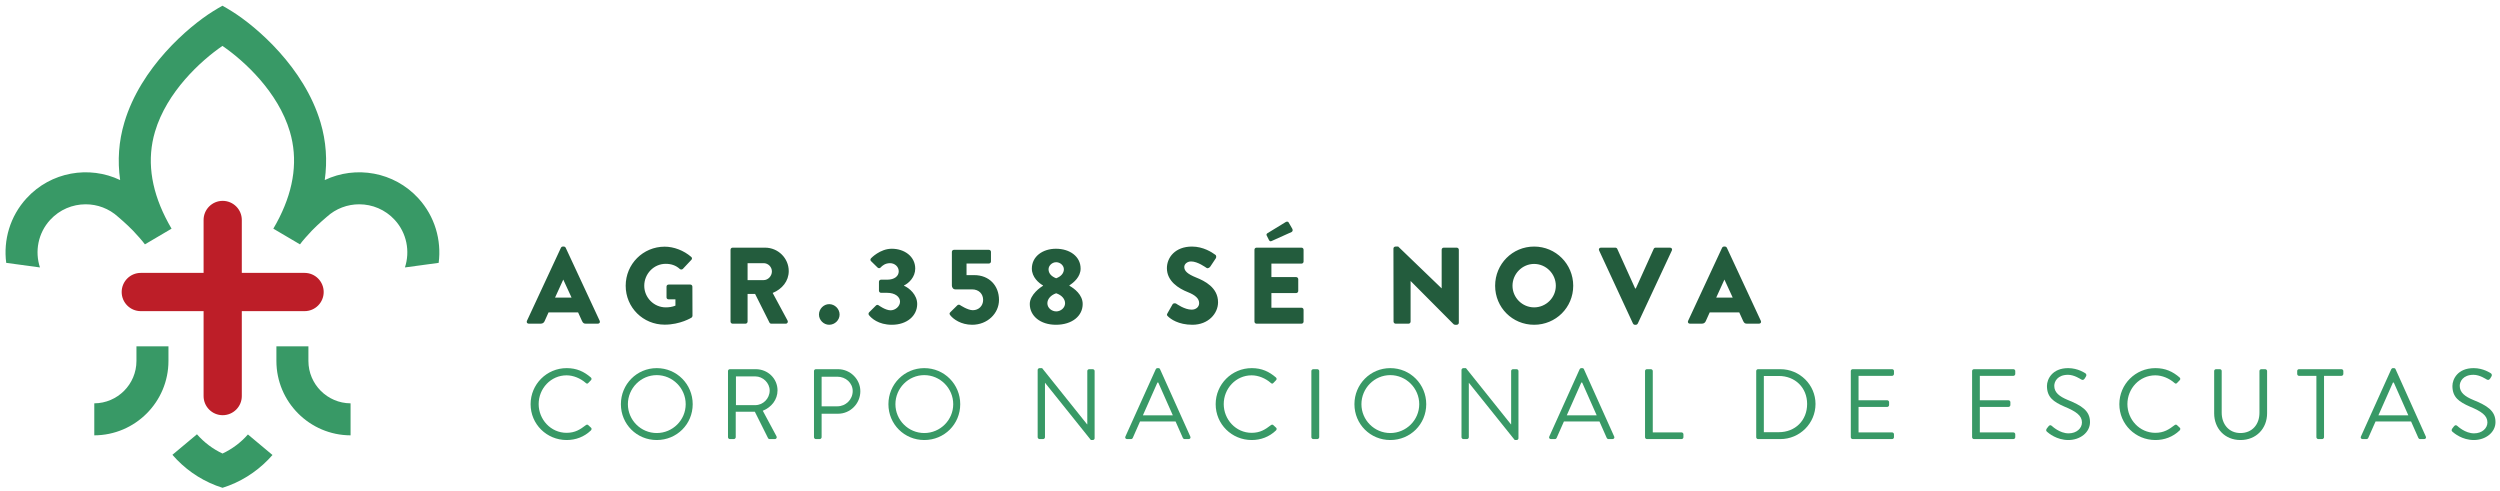
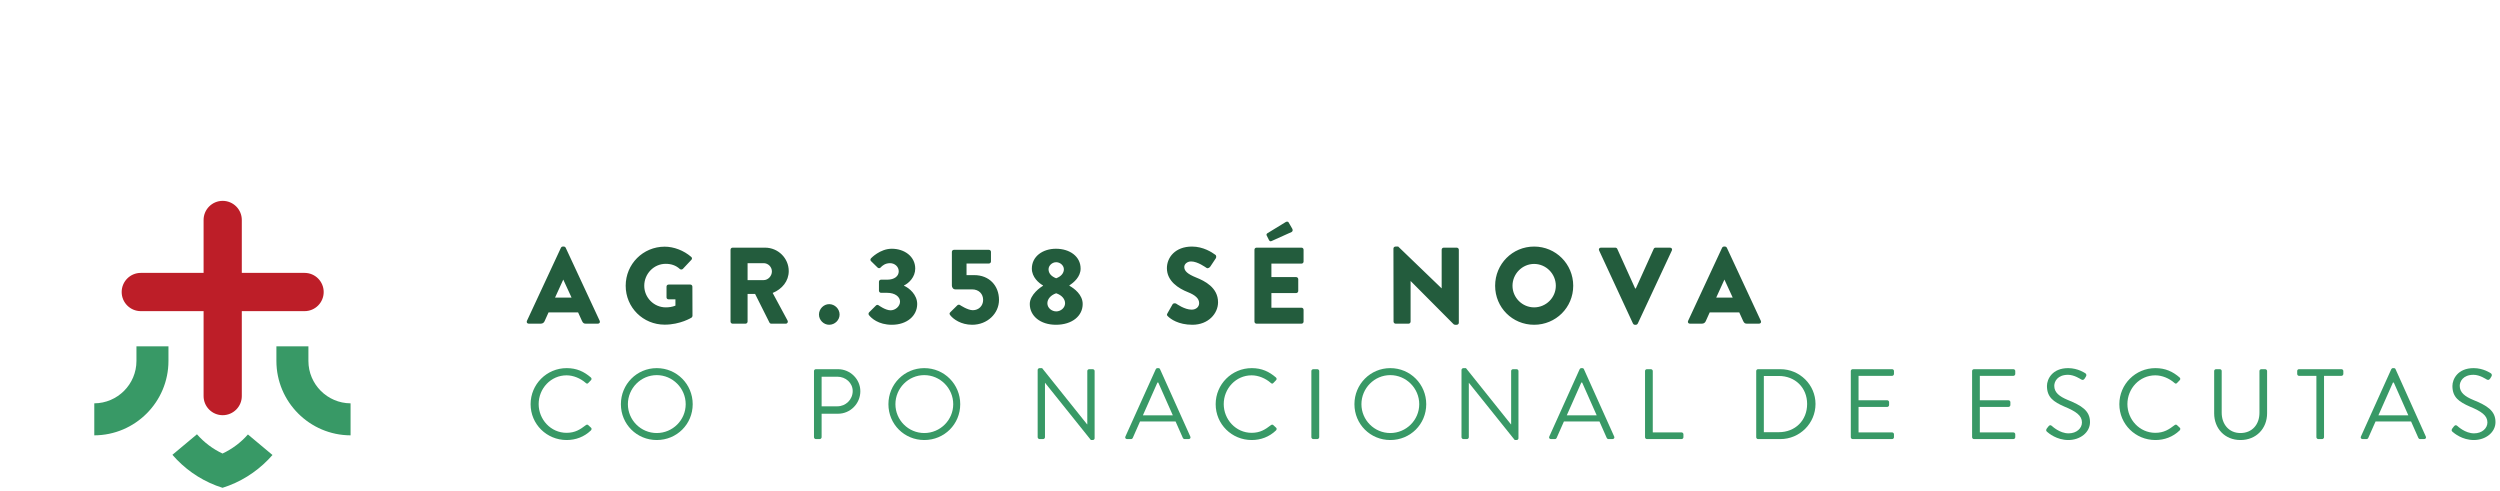
<svg xmlns="http://www.w3.org/2000/svg" width="392" height="77" viewBox="0 0 392 77" fill="none">
  <path d="M34.916 31.494C33.261 31.494 31.923 32.837 31.923 34.487V42.79H22.073C20.418 42.79 19.079 44.134 19.079 45.789C19.079 47.443 20.418 48.786 22.073 48.786H31.923V62.108C31.923 63.758 33.261 65.102 34.916 65.102C36.572 65.102 37.915 63.758 37.915 62.108V48.786H47.761C49.415 48.786 50.754 47.443 50.754 45.789C50.754 44.134 49.415 42.79 47.761 42.79H37.915V34.487C37.915 32.837 36.572 31.494 34.916 31.494Z" fill="#BD1E28" />
-   <path d="M65.593 31.086C61.773 26.92 55.773 25.922 50.92 28.233C51.349 25.173 51.136 22.151 50.259 19.199C47.698 10.583 40.226 4.189 36.376 1.782C35.777 1.407 35.27 1.112 34.879 0.896C34.488 1.112 33.981 1.407 33.383 1.782C29.532 4.189 22.06 10.583 19.499 19.199C18.618 22.151 18.405 25.173 18.838 28.233C13.986 25.922 7.986 26.92 4.165 31.086C1.558 33.926 0.51 37.66 0.975 41.215L6.264 41.934C5.442 39.427 5.957 36.558 7.865 34.479C9.354 32.857 11.387 32.034 13.433 32.034C15.254 32.034 17.083 32.687 18.531 34.013C18.531 34.013 19.869 35.14 20.846 36.155C21.382 36.703 22.426 37.884 22.721 38.317L26.9 35.856C26.547 35.256 26.226 34.663 25.932 34.072C23.598 29.402 23.046 24.9 24.302 20.654C26.143 14.421 31.453 9.549 34.879 7.199C38.305 9.549 43.615 14.421 45.456 20.654C46.708 24.9 46.156 29.402 43.827 34.072C43.532 34.663 43.211 35.256 42.858 35.856L47.037 38.317C47.327 37.884 48.376 36.703 48.908 36.155C49.889 35.14 51.227 34.013 51.227 34.013C52.675 32.687 54.504 32.034 56.325 32.034C58.371 32.034 60.404 32.857 61.893 34.479C63.801 36.558 64.312 39.427 63.494 41.934L68.783 41.215C69.244 37.66 68.196 33.926 65.593 31.086Z" fill="#389966" />
  <path d="M21.395 54.308V56.599C21.395 60.25 18.435 63.223 14.784 63.243V68.262C21.199 68.24 26.414 63.019 26.414 56.599V54.308H21.395Z" fill="#389966" />
  <path d="M48.359 54.308V56.599C48.359 60.25 51.323 63.223 54.97 63.243V68.262C48.554 68.24 43.34 63.019 43.34 56.599V54.308H48.359Z" fill="#389966" />
  <path d="M38.875 68.124C37.773 69.376 36.417 70.399 34.892 71.114C33.353 70.395 31.989 69.359 30.883 68.096L27.033 71.314C27.262 71.575 27.495 71.833 27.74 72.083C29.698 74.092 32.148 75.63 34.892 76.487C37.636 75.63 40.081 74.092 42.042 72.083C42.276 71.841 42.505 71.597 42.725 71.342L38.875 68.124Z" fill="#389966" />
  <path d="M83.198 63.376C83.198 66.519 85.726 68.997 88.852 68.997C90.25 68.997 91.597 68.515 92.661 67.484C92.778 67.368 92.794 67.152 92.678 67.069L92.212 66.636C92.113 66.569 91.996 66.552 91.83 66.685C90.998 67.318 90.2 67.867 88.835 67.867C86.357 67.867 84.462 65.771 84.462 63.359C84.462 60.931 86.357 58.852 88.835 58.852C89.9 58.852 91.014 59.319 91.83 60.033C91.996 60.183 92.113 60.2 92.246 60.05L92.661 59.618C92.794 59.501 92.778 59.301 92.645 59.185C91.581 58.27 90.432 57.722 88.852 57.722C85.726 57.722 83.198 60.25 83.198 63.376Z" fill="#389966" />
  <path d="M97.356 63.376C97.356 66.519 99.85 68.997 102.978 68.997C106.121 68.997 108.615 66.519 108.615 63.376C108.615 60.25 106.121 57.722 102.978 57.722C99.85 57.722 97.356 60.25 97.356 63.376ZM98.454 63.376C98.454 60.881 100.483 58.819 102.978 58.819C105.472 58.819 107.517 60.881 107.517 63.376C107.517 65.871 105.472 67.9 102.978 67.9C100.483 67.9 98.454 65.871 98.454 63.376Z" fill="#389966" />
-   <path d="M114.149 68.548C114.149 68.715 114.282 68.848 114.449 68.848H115.064C115.214 68.848 115.363 68.715 115.363 68.548V64.557H118.357L120.436 68.715C120.469 68.765 120.536 68.848 120.685 68.848H121.483C121.749 68.848 121.866 68.598 121.749 68.399L119.605 64.407C120.968 63.858 121.916 62.661 121.916 61.214C121.916 59.352 120.386 57.888 118.506 57.888H114.449C114.282 57.888 114.149 58.021 114.149 58.17V68.548ZM115.397 63.526V59.018H118.423C119.638 59.018 120.685 60.05 120.685 61.23C120.685 62.512 119.638 63.526 118.423 63.526H115.397Z" fill="#389966" />
  <path d="M127.633 68.548C127.633 68.715 127.766 68.848 127.932 68.848H128.53C128.68 68.848 128.83 68.715 128.83 68.548V64.873H131.407C133.32 64.873 134.901 63.293 134.901 61.347C134.901 59.452 133.32 57.888 131.391 57.888H127.932C127.766 57.888 127.633 58.021 127.633 58.17V68.548ZM128.83 63.709V59.068H131.308C132.606 59.068 133.703 60.05 133.703 61.314C133.703 62.661 132.606 63.709 131.308 63.709H128.83Z" fill="#389966" />
  <path d="M139.304 63.376C139.304 66.519 141.799 68.997 144.926 68.997C148.069 68.997 150.564 66.519 150.564 63.376C150.564 60.25 148.069 57.722 144.926 57.722C141.799 57.722 139.304 60.25 139.304 63.376ZM140.402 63.376C140.402 60.881 142.431 58.819 144.926 58.819C147.42 58.819 149.466 60.881 149.466 63.376C149.466 65.871 147.42 67.9 144.926 67.9C142.431 67.9 140.402 65.871 140.402 63.376Z" fill="#389966" />
  <path d="M162.705 68.548C162.705 68.715 162.854 68.848 163.004 68.848H163.553C163.719 68.848 163.853 68.715 163.853 68.548V60.033H163.87L171.054 68.997H171.336C171.502 68.997 171.636 68.881 171.636 68.715V58.17C171.636 58.021 171.502 57.888 171.336 57.888H170.788C170.621 57.888 170.488 58.021 170.488 58.17V66.536C170.472 66.536 170.472 66.536 170.455 66.536L163.403 57.722H163.004C162.854 57.722 162.705 57.855 162.705 58.004V68.548Z" fill="#389966" />
  <path d="M176.729 68.848H177.345C177.494 68.848 177.578 68.748 177.611 68.681L178.758 66.087H184.329L185.477 68.681C185.511 68.748 185.61 68.848 185.743 68.848H186.375C186.608 68.848 186.741 68.648 186.641 68.449L181.901 57.904C181.868 57.805 181.785 57.722 181.635 57.722H181.485C181.352 57.722 181.269 57.805 181.219 57.904L176.463 68.449C176.363 68.648 176.496 68.848 176.729 68.848ZM179.207 65.123L181.485 59.984H181.618C182.384 61.697 183.132 63.409 183.897 65.123H179.207Z" fill="#389966" />
  <path d="M190.617 63.376C190.617 66.519 193.144 68.997 196.271 68.997C197.668 68.997 199.015 68.515 200.08 67.484C200.197 67.368 200.213 67.152 200.097 67.069L199.631 66.636C199.531 66.569 199.415 66.552 199.249 66.685C198.417 67.318 197.619 67.867 196.254 67.867C193.776 67.867 191.881 65.771 191.881 63.359C191.881 60.931 193.776 58.852 196.254 58.852C197.319 58.852 198.433 59.319 199.249 60.033C199.415 60.183 199.531 60.2 199.665 60.05L200.08 59.618C200.213 59.501 200.197 59.301 200.063 59.185C198.998 58.27 197.851 57.722 196.271 57.722C193.144 57.722 190.617 60.25 190.617 63.376Z" fill="#389966" />
  <path d="M205.622 68.548C205.622 68.715 205.772 68.848 205.921 68.848H206.553C206.704 68.848 206.853 68.715 206.853 68.548V58.17C206.853 58.021 206.704 57.888 206.553 57.888H205.921C205.772 57.888 205.622 58.021 205.622 58.17V68.548Z" fill="#389966" />
  <path d="M212.375 63.376C212.375 66.519 214.87 68.997 217.996 68.997C221.139 68.997 223.634 66.519 223.634 63.376C223.634 60.25 221.139 57.722 217.996 57.722C214.87 57.722 212.375 60.25 212.375 63.376ZM213.472 63.376C213.472 60.881 215.501 58.819 217.996 58.819C220.491 58.819 222.537 60.881 222.537 63.376C222.537 65.871 220.491 67.9 217.996 67.9C215.501 67.9 213.472 65.871 213.472 63.376Z" fill="#389966" />
  <path d="M229.163 68.548C229.163 68.715 229.313 68.848 229.463 68.848H230.011C230.177 68.848 230.311 68.715 230.311 68.548V60.033H230.328L237.512 68.997H237.795C237.962 68.997 238.095 68.881 238.095 68.715V58.17C238.095 58.021 237.962 57.888 237.795 57.888H237.246C237.08 57.888 236.947 58.021 236.947 58.17V66.536C236.93 66.536 236.93 66.536 236.914 66.536L229.862 57.722H229.463C229.313 57.722 229.163 57.855 229.163 58.004V68.548Z" fill="#389966" />
-   <path d="M243.193 68.848H243.809C243.959 68.848 244.042 68.748 244.075 68.681L245.222 66.087H250.794L251.942 68.681C251.975 68.748 252.075 68.848 252.208 68.848H252.84C253.072 68.848 253.205 68.648 253.106 68.449L248.365 57.904C248.332 57.805 248.249 57.722 248.099 57.722H247.95C247.817 57.722 247.734 57.805 247.684 57.904L242.927 68.449C242.827 68.648 242.96 68.848 243.193 68.848ZM245.671 65.123L247.95 59.984H248.083C248.849 61.697 249.597 63.409 250.361 65.123H245.671Z" fill="#389966" />
+   <path d="M243.193 68.848H243.809C243.959 68.848 244.042 68.748 244.075 68.681L245.222 66.087H250.794L251.942 68.681C251.975 68.748 252.075 68.848 252.208 68.848H252.84C253.072 68.848 253.205 68.648 253.106 68.449L248.365 57.904C248.332 57.805 248.249 57.722 248.099 57.722H247.95C247.817 57.722 247.734 57.805 247.684 57.904L242.927 68.449C242.827 68.648 242.96 68.848 243.193 68.848ZM245.671 65.123L247.95 59.984H248.083C248.849 61.697 249.597 63.409 250.361 65.123Z" fill="#389966" />
  <path d="M257.941 68.548C257.941 68.715 258.073 68.848 258.24 68.848H263.662C263.829 68.848 263.962 68.715 263.962 68.548V68.1C263.962 67.933 263.829 67.8 263.662 67.8H259.155V58.17C259.155 58.021 259.006 57.888 258.856 57.888H258.24C258.073 57.888 257.941 58.021 257.941 58.17V68.548Z" fill="#389966" />
  <path d="M275.374 68.548C275.374 68.715 275.507 68.848 275.657 68.848H279.167C282.194 68.848 284.672 66.386 284.672 63.343C284.672 60.333 282.194 57.888 279.167 57.888H275.657C275.507 57.888 275.374 58.021 275.374 58.17V68.548ZM276.571 67.767V58.952H278.917C281.478 58.952 283.357 60.782 283.357 63.343C283.357 65.937 281.478 67.767 278.917 67.767H276.571Z" fill="#389966" />
  <path d="M290.206 68.548C290.206 68.715 290.339 68.848 290.505 68.848H296.676C296.842 68.848 296.975 68.715 296.975 68.548V68.1C296.975 67.933 296.842 67.8 296.676 67.8H291.421V63.808H295.91C296.06 63.808 296.21 63.675 296.21 63.509V63.044C296.21 62.894 296.06 62.761 295.91 62.761H291.421V58.935H296.676C296.842 58.935 296.975 58.786 296.975 58.636V58.17C296.975 58.021 296.842 57.888 296.676 57.888H290.505C290.339 57.888 290.206 58.021 290.206 58.17V68.548Z" fill="#389966" />
  <path d="M309.224 68.548C309.224 68.715 309.357 68.848 309.523 68.848H315.693C315.86 68.848 315.993 68.715 315.993 68.548V68.1C315.993 67.933 315.86 67.8 315.693 67.8H310.438V63.808H314.929C315.078 63.808 315.228 63.675 315.228 63.509V63.044C315.228 62.894 315.078 62.761 314.929 62.761H310.438V58.935H315.693C315.86 58.935 315.993 58.786 315.993 58.636V58.17C315.993 58.021 315.86 57.888 315.693 57.888H309.523C309.357 57.888 309.224 58.021 309.224 58.17V68.548Z" fill="#389966" />
  <path d="M321.011 67.734C321.228 67.917 322.474 68.997 324.321 68.997C326.151 68.997 327.713 67.817 327.713 66.187C327.713 64.374 326.35 63.576 324.221 62.711C322.907 62.162 322.109 61.546 322.109 60.499C322.109 59.834 322.607 58.769 324.271 58.769C325.235 58.769 326.217 59.435 326.333 59.501C326.583 59.634 326.732 59.568 326.882 59.352C326.932 59.252 326.998 59.151 327.065 59.052C327.248 58.752 327.065 58.569 326.965 58.52C326.965 58.52 325.835 57.722 324.288 57.722C321.793 57.722 320.962 59.452 320.962 60.516C320.962 62.295 321.992 63.01 323.706 63.758C325.519 64.508 326.45 65.156 326.45 66.237C326.45 67.152 325.619 67.95 324.354 67.95C322.958 67.95 321.809 66.853 321.71 66.769C321.494 66.569 321.311 66.702 321.161 66.903C321.078 67.001 320.995 67.102 320.928 67.202C320.729 67.501 320.895 67.634 321.011 67.734Z" fill="#389966" />
  <path d="M332.313 63.376C332.313 66.519 334.841 68.997 337.968 68.997C339.365 68.997 340.712 68.515 341.776 67.484C341.893 67.368 341.909 67.152 341.793 67.069L341.327 66.636C341.228 66.569 341.111 66.552 340.945 66.685C340.114 67.318 339.315 67.867 337.951 67.867C335.473 67.867 333.577 65.771 333.577 63.359C333.577 60.931 335.473 58.852 337.951 58.852C339.015 58.852 340.129 59.319 340.945 60.033C341.111 60.183 341.228 60.2 341.361 60.05L341.776 59.618C341.909 59.501 341.893 59.301 341.76 59.185C340.696 58.27 339.547 57.722 337.968 57.722C334.841 57.722 332.313 60.25 332.313 63.376Z" fill="#389966" />
  <path d="M347.181 64.807C347.181 67.185 348.844 68.997 351.305 68.997C353.783 68.997 355.48 67.185 355.48 64.807V58.17C355.48 58.021 355.331 57.888 355.181 57.888H354.582C354.416 57.888 354.282 58.021 354.282 58.17V64.74C354.282 66.536 353.152 67.9 351.305 67.9C349.477 67.9 348.362 66.503 348.362 64.707V58.17C348.362 58.021 348.245 57.888 348.062 57.888H347.481C347.314 57.888 347.181 58.021 347.181 58.17V64.807Z" fill="#389966" />
  <path d="M363.21 68.548C363.21 68.715 363.36 68.848 363.509 68.848H364.109C364.258 68.848 364.408 68.715 364.408 68.548V58.935H367.135C367.302 58.935 367.435 58.786 367.435 58.636V58.17C367.435 58.021 367.302 57.888 367.135 57.888H360.482C360.316 57.888 360.2 58.021 360.2 58.17V58.636C360.2 58.786 360.316 58.935 360.482 58.935H363.21V68.548Z" fill="#389966" />
  <path d="M370.457 68.848H371.072C371.221 68.848 371.304 68.748 371.338 68.681L372.486 66.087H378.057L379.204 68.681C379.238 68.748 379.337 68.848 379.47 68.848H380.103C380.336 68.848 380.469 68.648 380.369 68.449L375.629 57.904C375.596 57.805 375.513 57.722 375.363 57.722H375.213C375.08 57.722 374.997 57.805 374.947 57.904L370.191 68.449C370.091 68.648 370.224 68.848 370.457 68.848ZM372.935 65.123L375.213 59.984H375.346C376.111 61.697 376.859 63.409 377.625 65.123H372.935Z" fill="#389966" />
  <path d="M384.59 67.734C384.806 67.917 386.053 68.997 387.899 68.997C389.729 68.997 391.292 67.817 391.292 66.187C391.292 64.374 389.929 63.576 387.8 62.711C386.485 62.162 385.687 61.546 385.687 60.499C385.687 59.834 386.186 58.769 387.849 58.769C388.814 58.769 389.795 59.435 389.912 59.501C390.161 59.634 390.311 59.568 390.461 59.352C390.51 59.252 390.577 59.151 390.643 59.052C390.826 58.752 390.643 58.569 390.544 58.52C390.544 58.52 389.412 57.722 387.866 57.722C385.371 57.722 384.54 59.452 384.54 60.516C384.54 62.295 385.571 63.01 387.284 63.758C389.096 64.508 390.028 65.156 390.028 66.237C390.028 67.152 389.196 67.95 387.932 67.95C386.535 67.95 385.388 66.853 385.288 66.769C385.072 66.569 384.889 66.702 384.739 66.903C384.656 67.001 384.573 67.102 384.507 67.202C384.306 67.501 384.472 67.634 384.59 67.734Z" fill="#389966" />
  <path d="M82.911 50.753H84.786C85.127 50.753 85.314 50.549 85.397 50.346L86.013 48.982H90.645L91.256 50.324C91.409 50.649 91.546 50.753 91.854 50.753H93.742C94 50.753 94.137 50.533 94.033 50.308L88.702 38.849C88.653 38.745 88.532 38.661 88.412 38.661H88.241C88.124 38.661 88.004 38.745 87.954 38.849L82.624 50.308C82.52 50.533 82.657 50.753 82.911 50.753ZM87.031 46.666L88.312 43.855H88.329L89.622 46.666H87.031ZM98.108 44.807C98.108 48.217 100.831 50.907 104.22 50.907C106.69 50.907 108.444 49.796 108.444 49.796C108.515 49.746 108.581 49.61 108.581 49.526L108.565 44.945C108.565 44.774 108.428 44.62 108.257 44.62H104.836C104.648 44.62 104.511 44.757 104.511 44.945V46.633C104.511 46.803 104.648 46.936 104.836 46.936H105.908V47.925C105.397 48.13 104.886 48.196 104.391 48.196C102.537 48.196 101.019 46.666 101.019 44.807C101.019 42.936 102.52 41.368 104.374 41.368C105.209 41.368 105.958 41.589 106.607 42.188C106.744 42.288 106.93 42.288 107.068 42.167L108.411 40.737C108.548 40.6 108.531 40.395 108.378 40.279C107.218 39.273 105.654 38.678 104.224 38.678C100.831 38.678 98.108 41.402 98.108 44.807ZM114.548 50.429C114.548 50.599 114.686 50.753 114.872 50.753H116.898C117.068 50.753 117.221 50.599 117.221 50.429V46.088H118.398L120.66 50.599C120.693 50.666 120.798 50.753 120.935 50.753H123.201C123.487 50.753 123.608 50.479 123.487 50.258L121.155 45.934C122.635 45.335 123.675 44.075 123.675 42.508C123.675 40.483 122.007 38.832 119.962 38.832H114.872C114.686 38.832 114.548 38.986 114.548 39.152V50.429ZM117.221 43.922V41.265H119.742C120.44 41.265 121.034 41.847 121.034 42.562C121.034 43.277 120.44 43.922 119.742 43.922H117.221ZM128.415 49.323C128.415 50.191 129.147 50.924 130.015 50.924C130.901 50.924 131.649 50.191 131.649 49.323C131.649 48.437 130.901 47.689 130.015 47.689C129.147 47.689 128.415 48.437 128.415 49.323ZM136.252 49.406C136.61 49.868 137.704 50.924 139.849 50.924C142.198 50.924 143.816 49.526 143.816 47.667C143.816 46.204 142.555 45.148 141.753 44.807V44.757C142.522 44.4 143.508 43.431 143.508 42.117C143.508 40.208 141.807 39.003 139.833 39.003C137.973 39.003 136.577 40.5 136.577 40.5C136.461 40.62 136.439 40.824 136.577 40.945L137.616 41.963C137.753 42.084 137.957 42.084 138.077 41.946C138.331 41.656 138.81 41.265 139.558 41.265C140.289 41.265 140.922 41.809 140.922 42.541C140.922 43.273 140.289 43.855 139.096 43.855H138.144C137.973 43.855 137.82 43.992 137.82 44.179V45.593C137.82 45.759 137.973 45.913 138.144 45.913H139.096C140.361 45.913 141.125 46.546 141.125 47.294C141.125 48.042 140.377 48.657 139.645 48.657C138.826 48.657 137.77 47.872 137.77 47.872C137.632 47.772 137.462 47.789 137.346 47.909L136.269 48.982C136.169 49.098 136.153 49.285 136.252 49.406ZM149.066 49.51C149.491 50.021 150.667 50.924 152.438 50.924C154.822 50.924 156.643 49.152 156.643 47.023C156.643 44.79 155.112 43.139 152.763 43.139H151.553V41.318H155.062C155.25 41.318 155.383 41.165 155.383 40.995V39.494C155.383 39.327 155.25 39.173 155.062 39.173H149.578C149.391 39.173 149.254 39.322 149.254 39.494V44.774C149.254 45.048 149.441 45.373 149.782 45.373H152.405C153.511 45.373 154.156 46.105 154.156 47.023C154.156 47.959 153.461 48.64 152.539 48.64C151.723 48.64 150.514 47.822 150.514 47.822C150.377 47.739 150.206 47.772 150.106 47.876L149.033 48.932C148.826 49.135 148.842 49.252 149.066 49.51ZM161.47 47.672C161.47 49.526 163.104 50.924 165.573 50.924C168.127 50.924 169.765 49.526 169.765 47.672C169.765 46.204 168.45 45.235 167.686 44.807V44.74C168.352 44.317 169.44 43.41 169.44 42.117C169.44 40.208 167.735 39.003 165.573 39.003C163.495 39.003 161.794 40.208 161.794 42.117C161.794 43.464 162.884 44.383 163.545 44.757V44.807C163.224 44.995 161.47 46.171 161.47 47.667V47.672ZM165.606 43.634C164.808 43.327 164.413 42.832 164.413 42.221C164.413 41.643 164.979 41.115 165.606 41.115C166.256 41.115 166.817 41.643 166.817 42.221C166.817 42.799 166.409 43.344 165.606 43.634ZM164.227 47.551C164.227 46.919 164.721 46.291 165.606 45.984C166.526 46.291 167.004 46.919 167.004 47.551C167.004 48.283 166.306 48.828 165.623 48.828C164.925 48.828 164.227 48.3 164.227 47.551ZM183.14 49.61C183.531 50.005 184.758 50.924 186.97 50.924C189.473 50.924 190.991 49.152 190.991 47.397C190.991 45.082 188.879 44.042 187.553 43.514C186.205 42.969 185.693 42.491 185.693 41.863C185.693 41.402 186.155 40.995 186.766 40.995C187.806 40.995 189.049 41.93 189.202 42.018C189.357 42.134 189.66 41.98 189.78 41.793L190.65 40.483C190.716 40.362 190.753 40.059 190.546 39.939C190.035 39.564 188.674 38.661 186.903 38.661C184.279 38.661 182.97 40.362 182.97 42.051C182.97 44.092 184.807 45.235 186.271 45.813C187.431 46.275 188.026 46.819 188.026 47.535C188.026 48.13 187.531 48.553 186.853 48.553C185.727 48.553 184.5 47.651 184.434 47.617C184.313 47.535 183.989 47.502 183.856 47.722L183.053 49.135C182.916 49.373 182.97 49.443 183.14 49.61ZM196.699 50.429C196.699 50.599 196.836 50.753 197.024 50.753H204.075C204.263 50.753 204.4 50.599 204.4 50.429V48.574C204.4 48.404 204.263 48.25 204.075 48.25H199.356V45.951H203.24C203.41 45.951 203.565 45.813 203.565 45.626V43.772C203.565 43.601 203.41 43.447 203.24 43.447H199.356V41.335H204.075C204.263 41.335 204.4 41.182 204.4 41.011V39.152C204.4 38.986 204.263 38.832 204.075 38.832H197.024C196.836 38.832 196.699 38.986 196.699 39.152V50.429ZM199.427 37.776L202.525 36.379C202.662 36.292 202.762 36.122 202.629 35.867L202.047 34.861C201.964 34.708 201.705 34.745 201.606 34.812L198.712 36.583C198.625 36.65 198.542 36.77 198.608 36.907L198.965 37.623C199.048 37.793 199.203 37.913 199.427 37.776ZM218.508 50.429C218.508 50.599 218.661 50.753 218.831 50.753H220.857C221.043 50.753 221.181 50.599 221.181 50.429V44.075H221.198L227.925 50.836C227.959 50.873 228.095 50.924 228.145 50.924H228.42C228.59 50.924 228.744 50.786 228.744 50.616V39.152C228.744 38.986 228.59 38.832 228.42 38.832H226.374C226.187 38.832 226.053 38.986 226.053 39.152V45.202H226.033L219.239 38.661H218.815C218.645 38.661 218.491 38.799 218.491 38.966L218.508 50.429ZM234.436 44.807C234.436 48.217 237.143 50.924 240.549 50.924C243.954 50.924 246.681 48.217 246.681 44.807C246.681 41.402 243.954 38.661 240.549 38.661C237.143 38.661 234.436 41.402 234.436 44.807ZM237.16 44.807C237.16 42.936 238.693 41.385 240.549 41.385C242.423 41.385 243.954 42.936 243.954 44.807C243.954 46.666 242.423 48.196 240.549 48.196C238.693 48.196 237.16 46.666 237.16 44.807ZM256.053 50.736C256.103 50.836 256.207 50.924 256.34 50.924H256.511C256.648 50.924 256.751 50.836 256.801 50.736L262.149 39.273C262.252 39.053 262.115 38.832 261.857 38.832H259.595C259.458 38.832 259.338 38.932 259.305 39.019L256.494 45.235H256.394L253.584 39.019C253.549 38.932 253.429 38.832 253.292 38.832H251.026C250.772 38.832 250.635 39.053 250.739 39.273L256.053 50.736ZM264.98 50.753H266.855C267.196 50.753 267.384 50.549 267.467 50.346L268.082 48.982H272.713L273.325 50.328C273.479 50.653 273.616 50.753 273.923 50.753H275.812C276.069 50.753 276.202 50.533 276.102 50.313L270.772 38.849C270.722 38.745 270.601 38.661 270.481 38.661H270.311C270.194 38.661 270.073 38.745 270.023 38.849L264.693 50.313C264.59 50.533 264.726 50.753 264.98 50.753ZM269.101 46.666L270.381 43.855H270.398L271.69 46.666H269.101Z" fill="#235C3D" />
</svg>